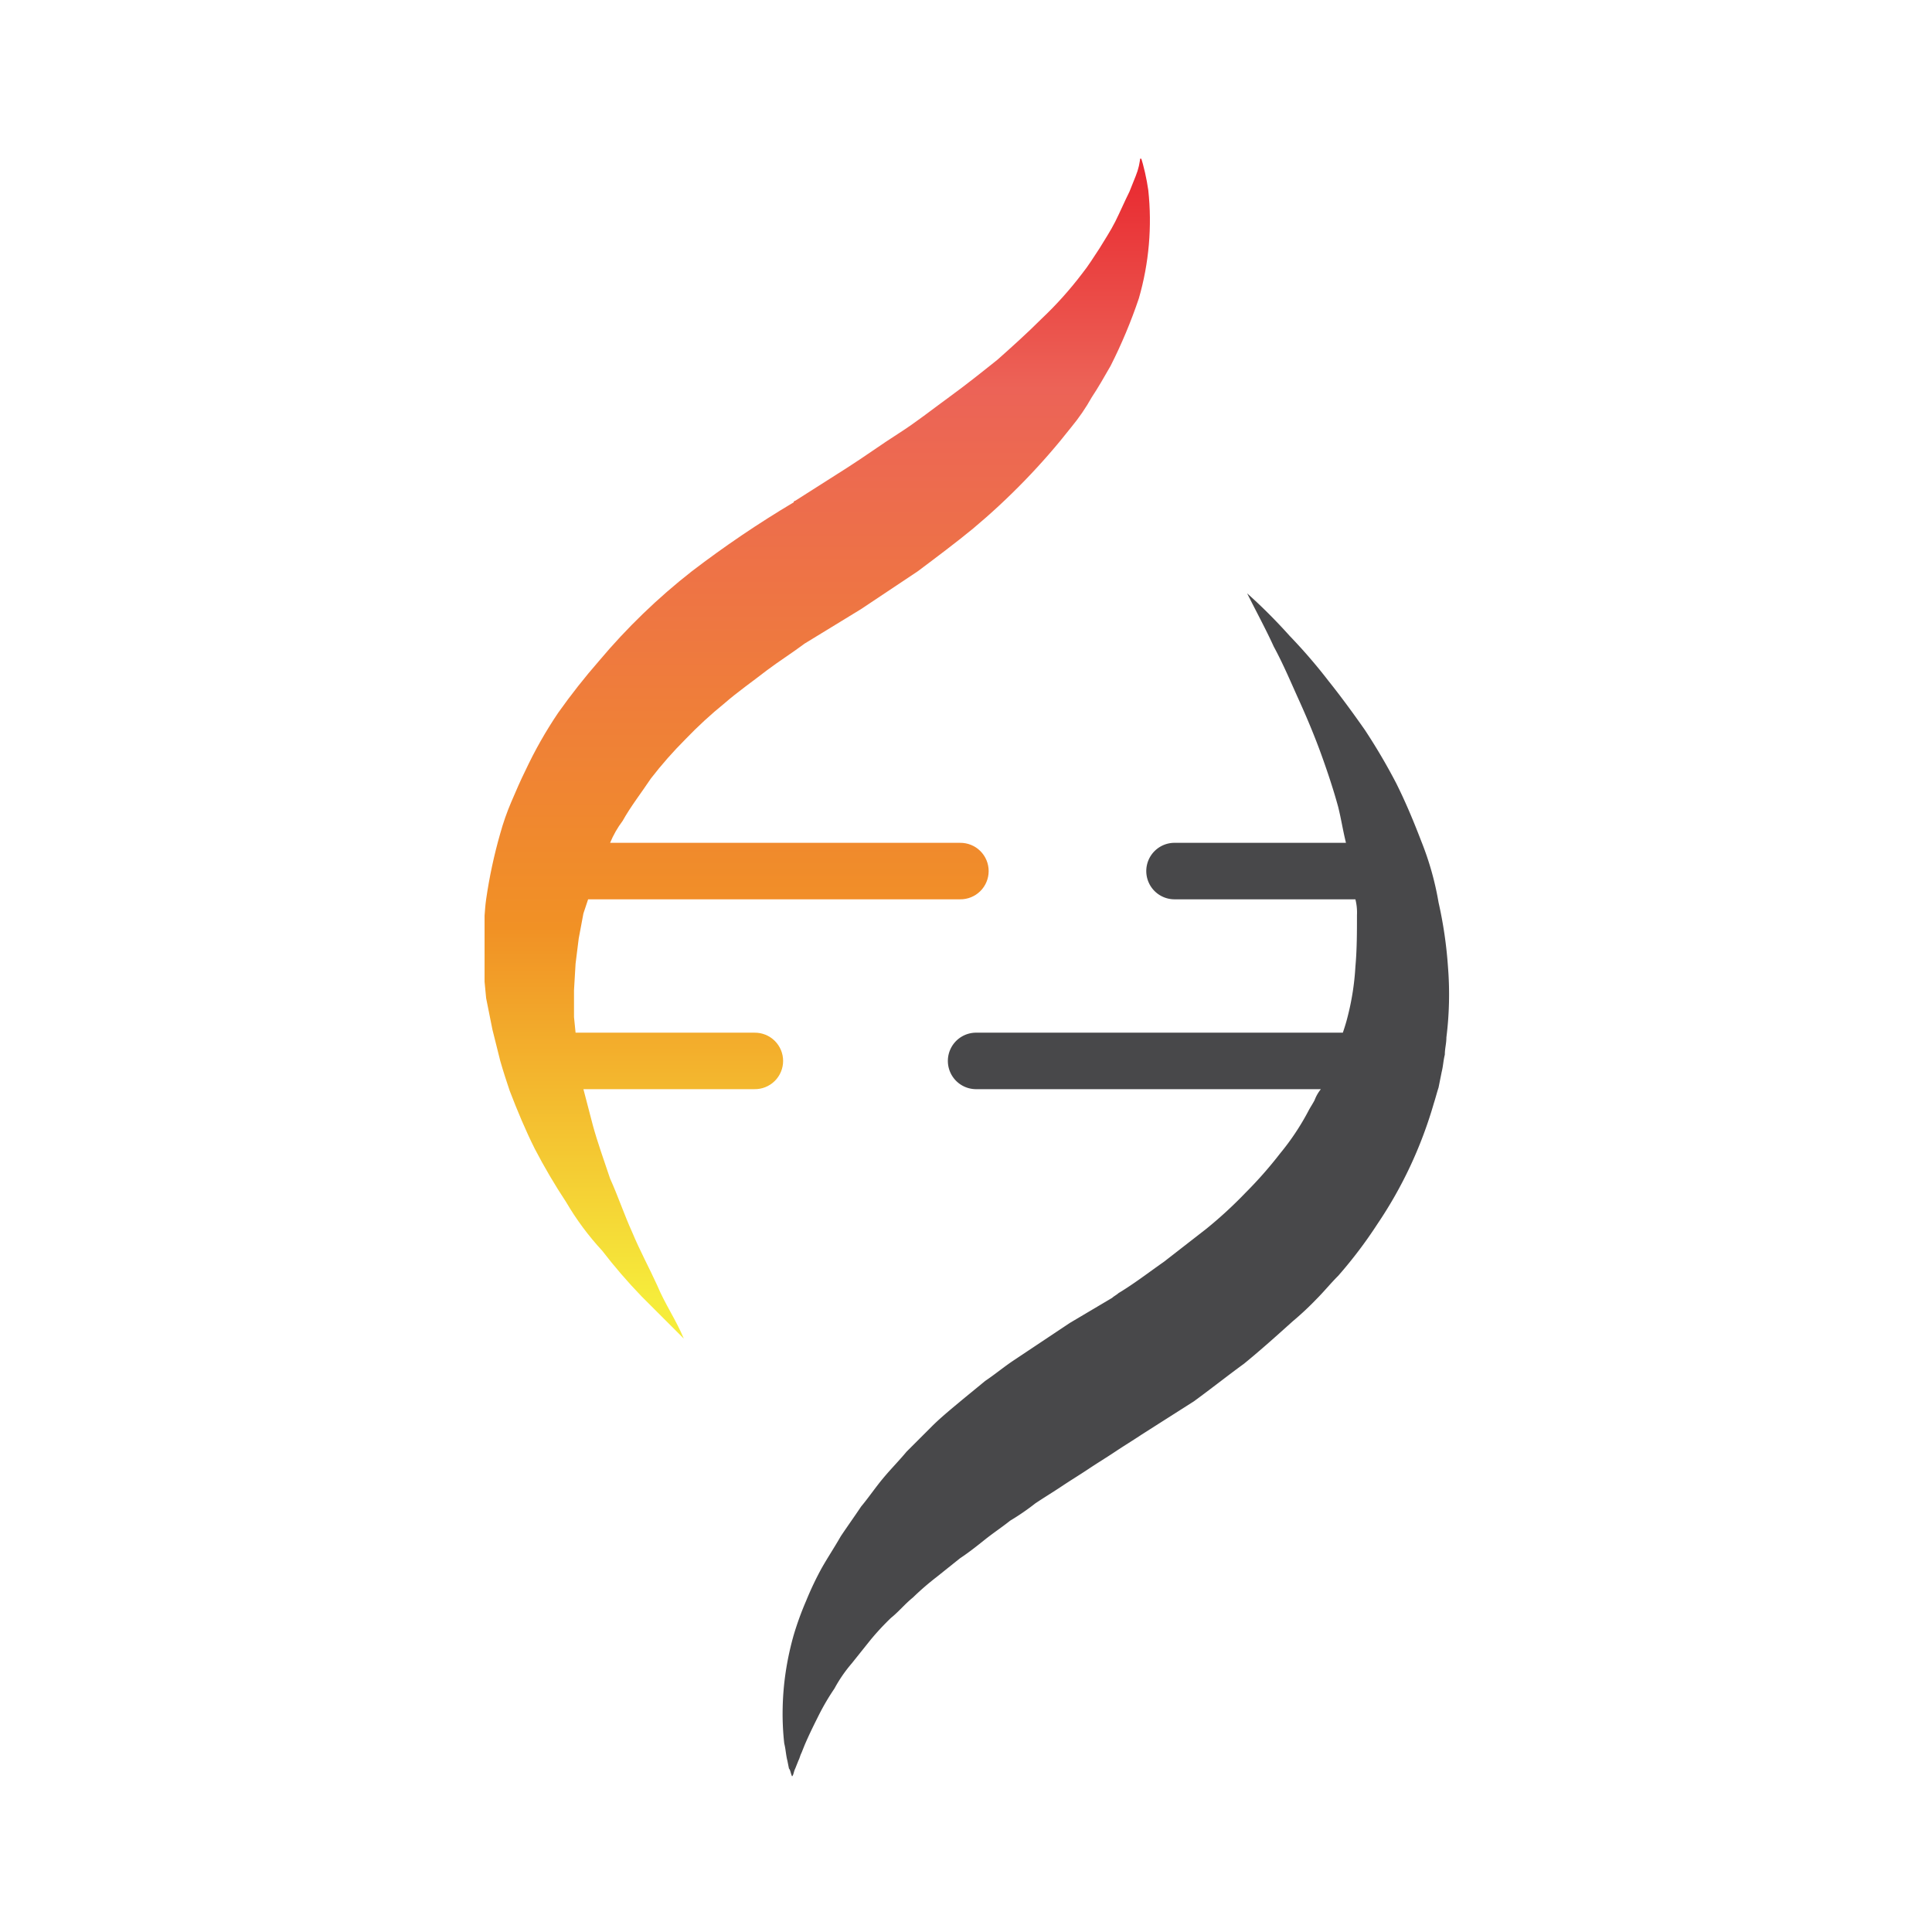
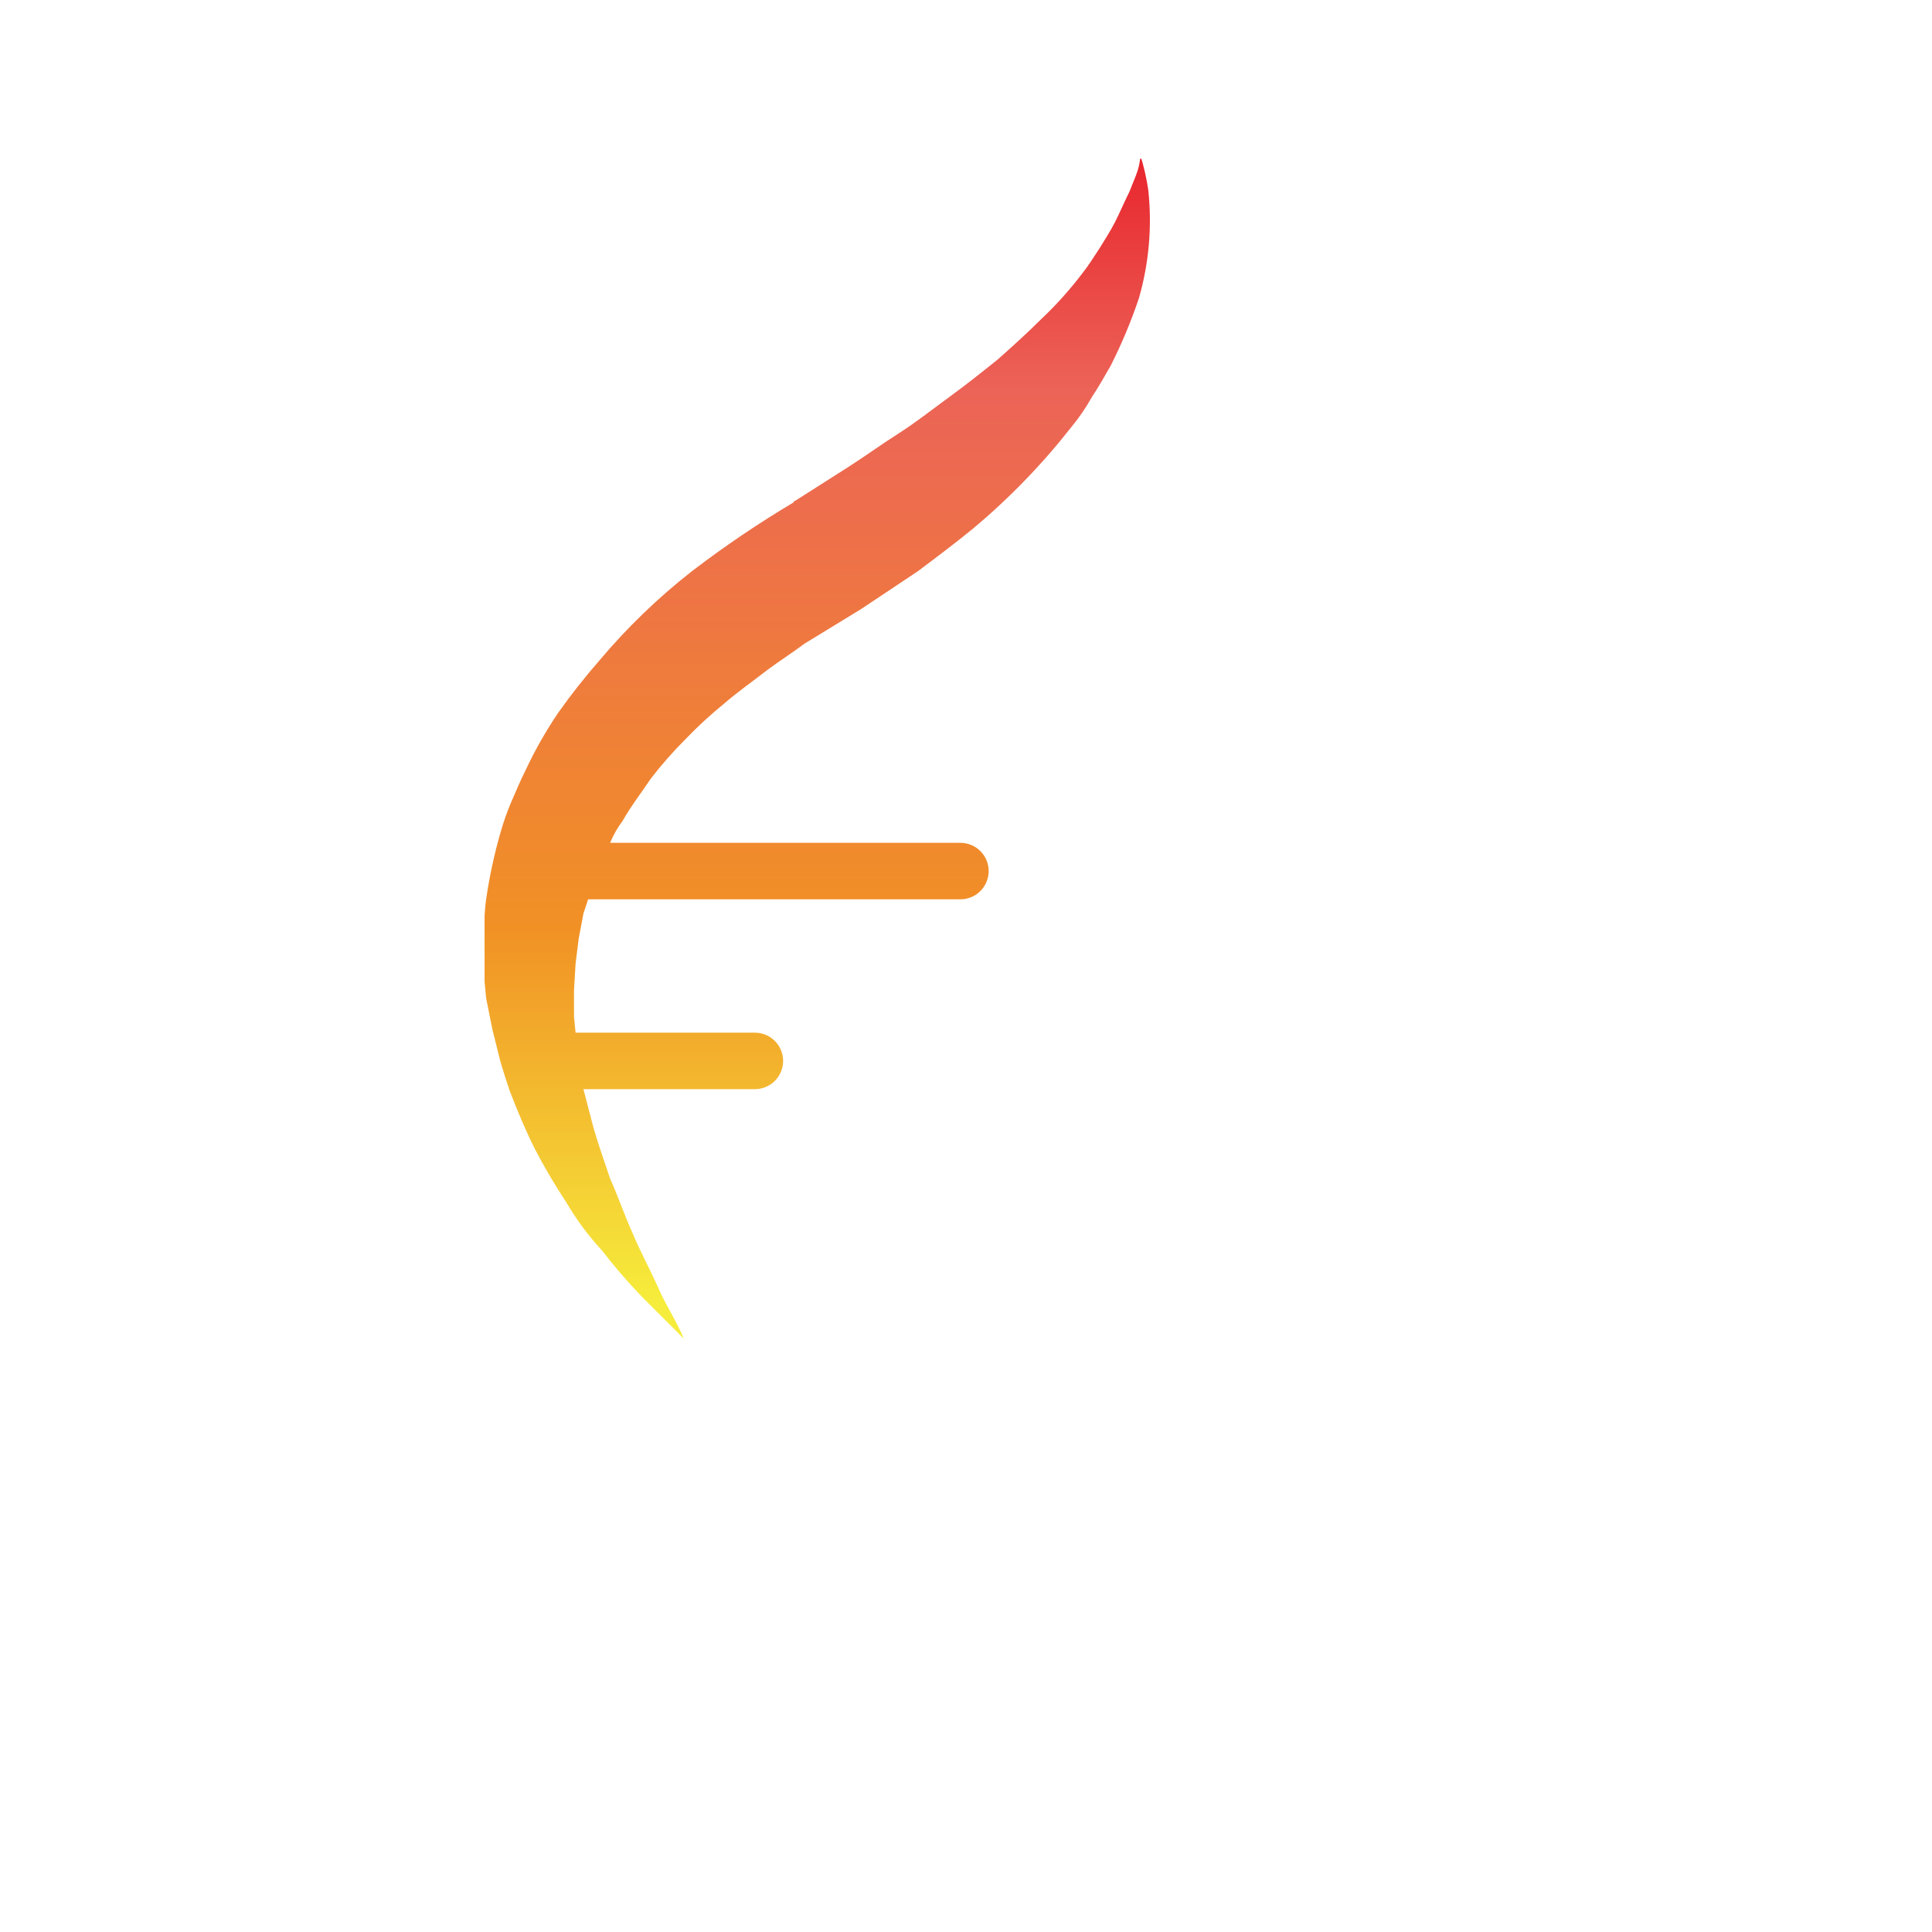
<svg xmlns="http://www.w3.org/2000/svg" id="Layer_1" data-name="Layer 1" viewBox="0 0 300 300">
  <defs>
    <clipPath id="clip-path">
      <path d="M176.355,27.326l-.975,2.436c-.731,1.462-1.462,3.167-2.193,4.629s-1.705,2.924-2.436,4.142c-.975,1.462-1.705,2.68-2.68,3.898a57.217,57.217,0,0,1-6.335,7.066c-2.193,2.193-4.629,4.386-6.822,6.335-2.436,1.949-4.873,3.898-7.553,5.847s-5.117,3.898-7.797,5.604-5.36,3.655-8.04,5.36-5.36,3.411-8.04,5.116a.239.239,0,0,0-.244.244A164.455,164.455,0,0,0,107.404,88.724a96.467,96.467,0,0,0-14.375,13.888,102.131,102.131,0,0,0-6.335,8.04,65.931,65.931,0,0,0-5.116,9.015c-.731,1.462-1.462,3.167-2.193,4.873a38.67,38.67,0,0,0-1.705,4.873,76.707,76.707,0,0,0-2.193,10.233c-.244,1.705-.244,3.411-.487,5.116v5.116l.487,5.116.975,4.873,1.218,4.873c.487,1.705.975,3.167,1.462,4.629,1.218,3.167,2.436,6.091,3.898,9.015a92.372,92.372,0,0,0,4.873,8.284,43.375,43.375,0,0,0,5.604,7.553,84.482,84.482,0,0,0,6.091,7.066l6.578,6.578c-1.218-2.924-2.924-5.36-4.142-8.284-1.218-2.68-2.68-5.36-3.898-8.284-1.218-2.68-2.193-5.604-3.411-8.284-.975-2.924-1.949-5.604-2.68-8.284-.487-1.949-.975-3.655-1.462-5.604h26.557a4.386,4.386,0,1,0,0-8.771H89.375l-.244-2.436v-4.142l.244-4.142.487-3.898c.244-1.218.487-2.68.731-3.898q.365-1.096.731-2.193h57.743a4.386,4.386,0,1,0,0-8.771H94.735a15.533,15.533,0,0,1,1.949-3.411c1.218-2.193,2.924-4.386,4.386-6.578a63.881,63.881,0,0,1,5.36-6.091A66.393,66.393,0,0,1,112.521,109.19c1.949-1.706,4.386-3.411,6.578-5.116,1.949-1.462,3.898-2.68,5.847-4.142l8.771-5.36q4.386-2.924,8.771-5.847c2.924-2.193,5.847-4.386,8.527-6.578a105.05,105.05,0,0,0,15.349-15.837,31.03,31.03,0,0,0,3.167-4.629c.975-1.462,1.949-3.167,2.924-4.873a79.204,79.204,0,0,0,4.386-10.477A43.662,43.662,0,0,0,178.304,29.519a34.579,34.579,0,0,0-1.218-5.36,10.121,10.121,0,0,1-.731,3.167" fill="none" />
    </clipPath>
    <linearGradient id="linear-gradient" x1="6865.571" y1="7000.427" x2="6868.007" y2="7000.427" gradientTransform="translate(-526492.027 516682.13) rotate(-90) scale(75.227)" gradientUnits="userSpaceOnUse">
      <stop offset="0" stop-color="#f6ec3b" />
      <stop offset="0.316" stop-color="#f19125" />
      <stop offset="0.775" stop-color="#ec6357" />
      <stop offset="1" stop-color="#e81d28" />
    </linearGradient>
  </defs>
-   <path d="M224.596,161.086c0,.975-.244,1.705-.244,2.68-.244.975-.244,1.705-.487,2.68l-.244,1.218-.244,1.218c-.244.731-.487,1.705-.731,2.436a66.747,66.747,0,0,1-3.655,9.746,65.933,65.933,0,0,1-5.117,9.015,69.507,69.507,0,0,1-6.091,8.04c-1.218,1.218-2.193,2.436-3.411,3.655a46.774,46.774,0,0,1-3.655,3.411c-2.436,2.193-4.873,4.386-7.553,6.578-2.68,1.949-5.117,3.898-7.797,5.847q-4.02,2.558-8.04,5.116h0c-1.462.975-2.68,1.705-4.142,2.68s-2.68,1.705-4.142,2.68-2.68,1.705-4.142,2.68-2.68,1.705-4.142,2.68a37.174,37.174,0,0,1-3.898,2.68c-1.218.975-2.68,1.949-3.898,2.924s-2.436,1.949-3.898,2.924q-1.827,1.462-3.655,2.924a42.354,42.354,0,0,0-3.655,3.167c-1.218.975-2.193,2.193-3.411,3.167a40.461,40.461,0,0,0-3.167,3.411q-1.462,1.827-2.924,3.655a22.08,22.08,0,0,0-2.68,3.898,36.682,36.682,0,0,0-2.436,4.142c-.731,1.462-1.462,2.924-2.193,4.629l-.487,1.218c-.244.487-.244.731-.487,1.218l-.487,1.218c-.244.487-.244.975-.487,1.218-.244-.487-.244-.975-.487-1.218l-.244-1.218c-.244-.975-.244-1.705-.487-2.68a41.295,41.295,0,0,1-.244-5.604,43.5,43.5,0,0,1,.487-5.604,46.09,46.09,0,0,1,1.218-5.604,47.389,47.389,0,0,1,1.949-5.36,48.7,48.7,0,0,1,2.436-5.116c.975-1.705,1.949-3.167,2.924-4.873.975-1.462,2.193-3.167,3.167-4.629,1.218-1.462,2.193-2.924,3.411-4.386s2.436-2.68,3.655-4.142l3.898-3.898c1.218-1.218,2.68-2.436,4.142-3.655s2.68-2.193,4.142-3.411c1.462-.975,2.924-2.193,4.386-3.167s2.924-1.949,4.386-2.924,2.924-1.949,4.386-2.924l6.578-3.898c.244-.244.731-.487.975-.731,2.436-1.462,4.629-3.167,7.066-4.873l6.578-5.116a66.395,66.395,0,0,0,6.091-5.604,63.881,63.881,0,0,0,5.36-6.091,38.643,38.643,0,0,0,4.386-6.578c.244-.487.731-1.218.975-1.705a6.107,6.107,0,0,1,.975-1.705H151.504a4.386,4.386,0,0,1,0-8.771h57.012c.244-.731.487-1.462.731-2.436a40.078,40.078,0,0,0,1.218-7.797c.244-2.68.244-5.36.244-8.04a8.288,8.288,0,0,0-.244-2.436H182.446a4.386,4.386,0,1,1,0-8.771h26.557c-.487-1.949-.731-3.655-1.218-5.604-.731-2.68-1.705-5.604-2.68-8.284s-2.193-5.604-3.411-8.284-2.436-5.604-3.898-8.284c-1.218-2.68-2.68-5.36-4.142-8.284a83.797,83.797,0,0,1,6.578,6.578,84.487,84.487,0,0,1,6.091,7.066c1.949,2.436,3.898,5.116,5.604,7.553a92.371,92.371,0,0,1,4.873,8.284c1.462,2.924,2.68,5.847,3.898,9.015a46.308,46.308,0,0,1,2.68,9.502,65.747,65.747,0,0,1,1.462,9.989,53.682,53.682,0,0,1-.244,10.964" fill="#48484a" />
  <g clip-path="url(#clip-path)">
    <rect x="75.244" y="24.646" width="103.548" height="183.219" fill="url(#linear-gradient)" />
  </g>
</svg>